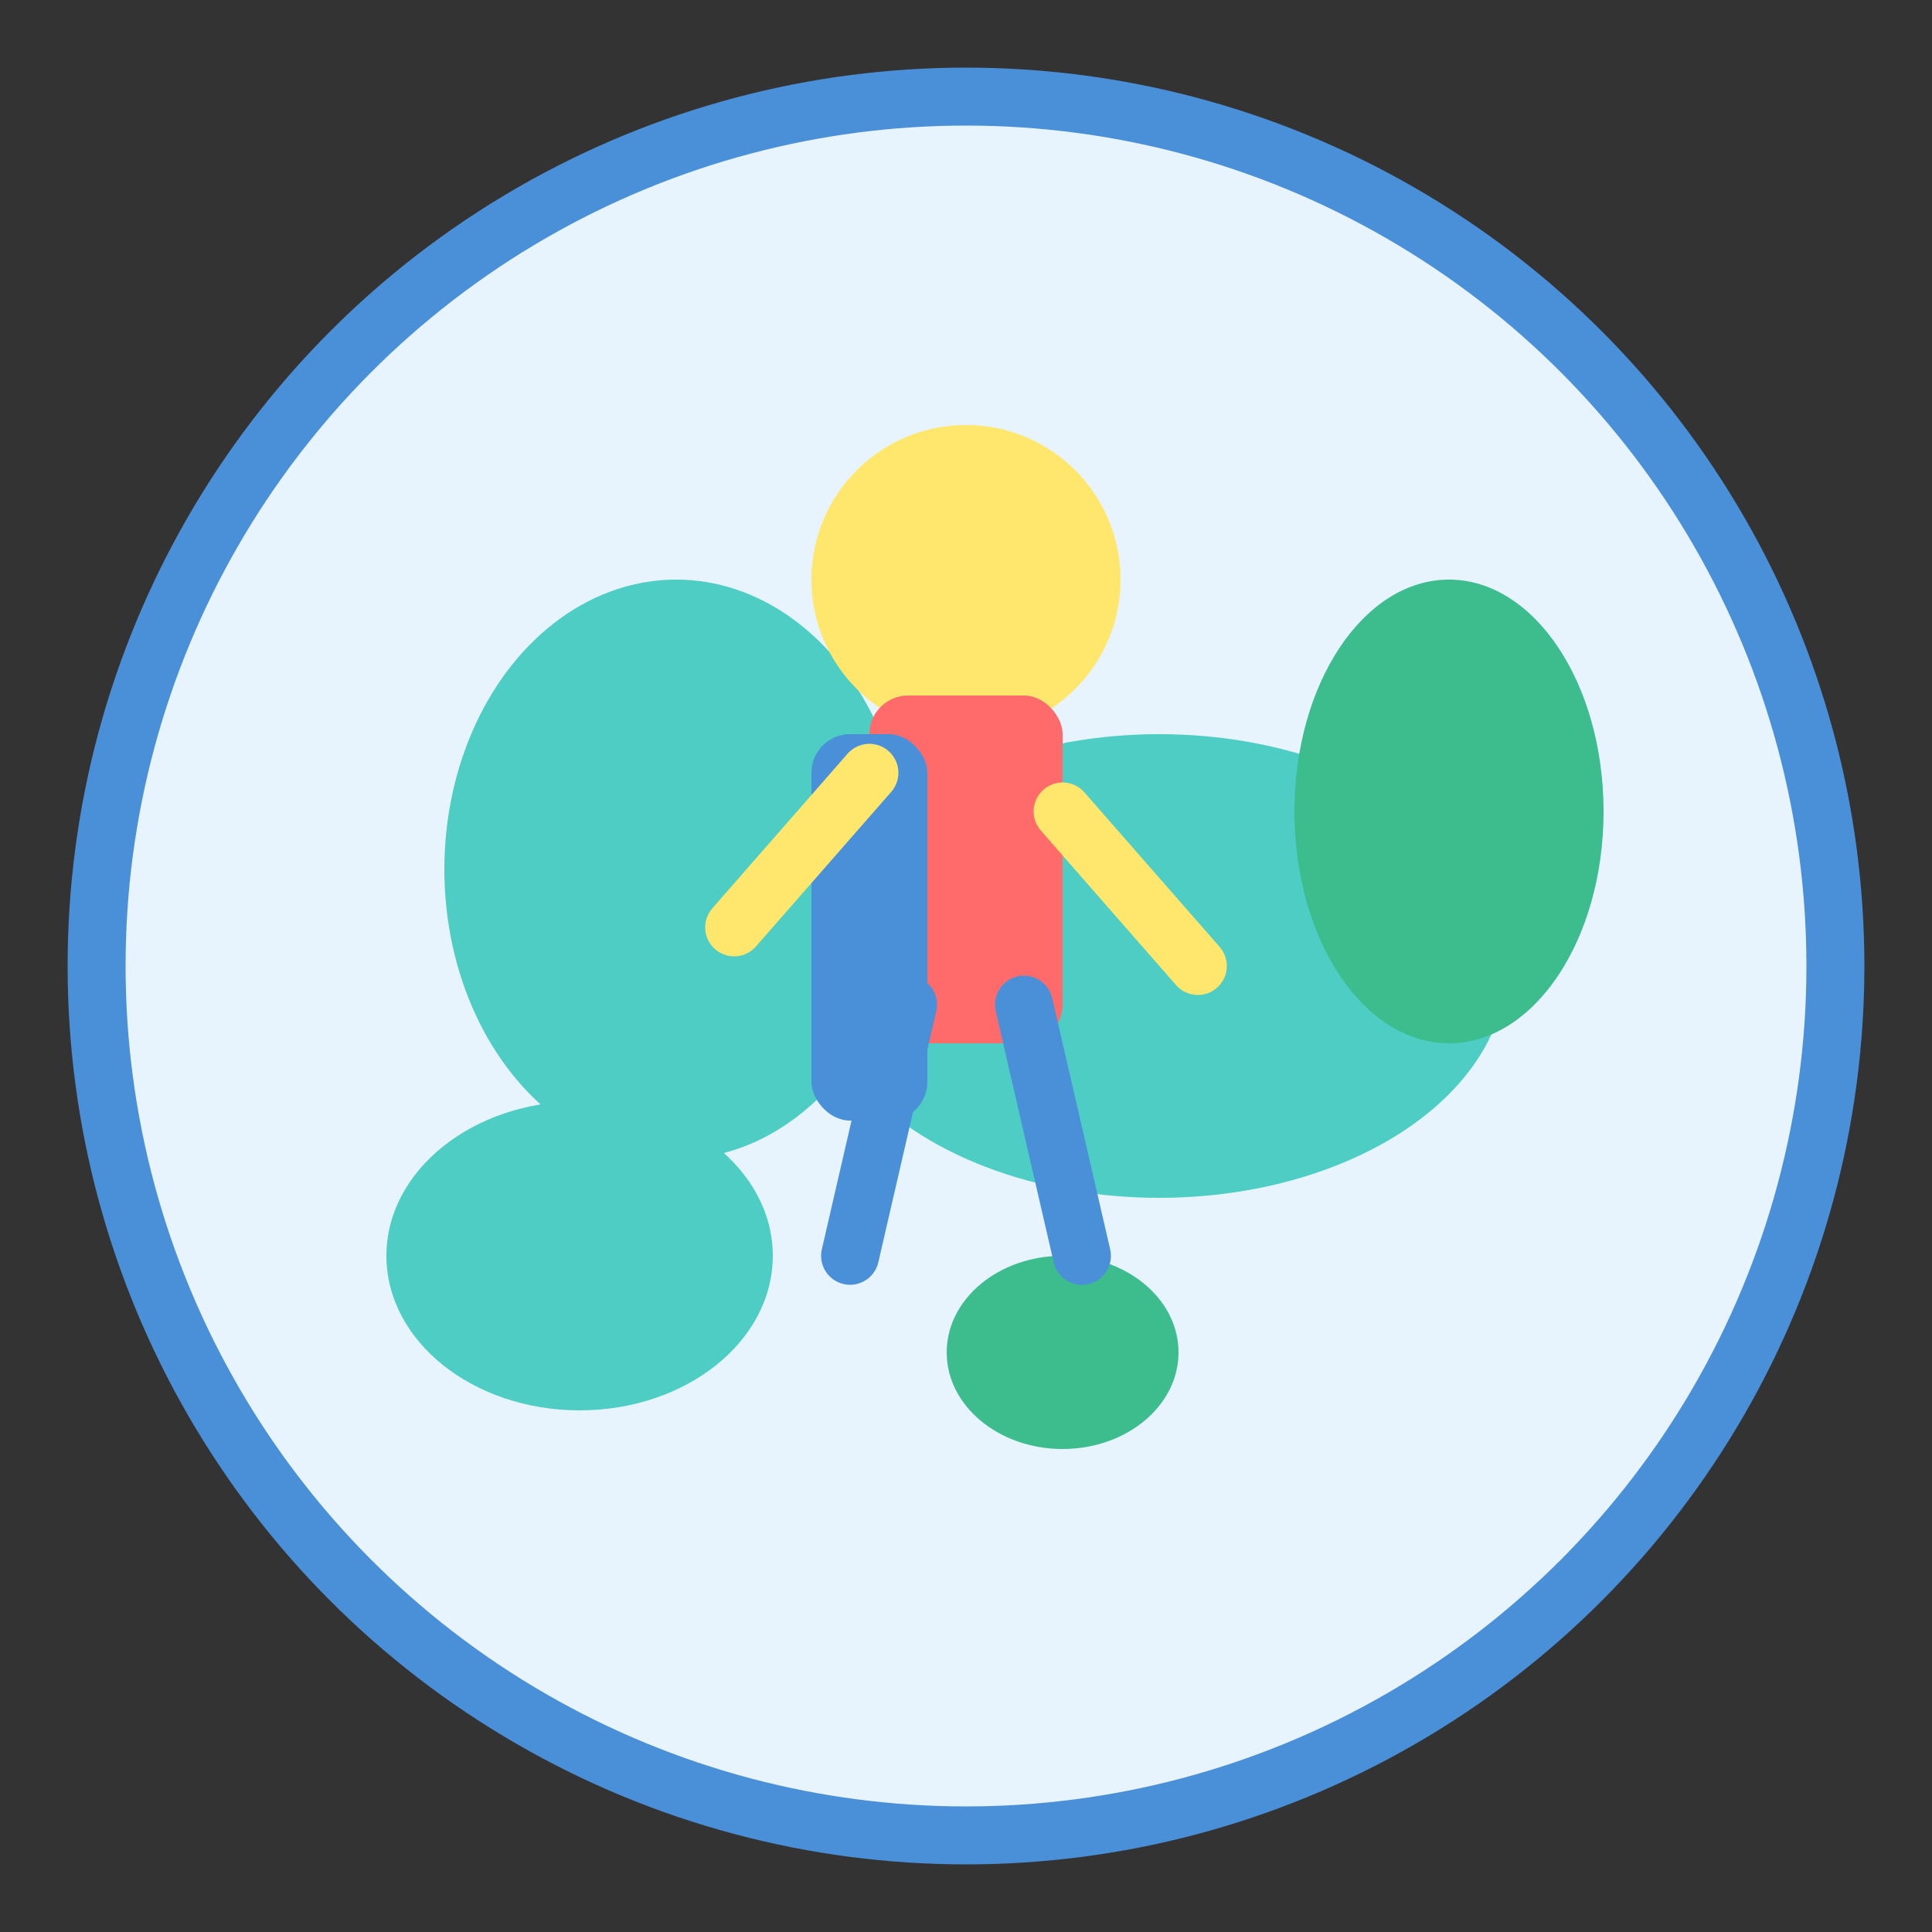
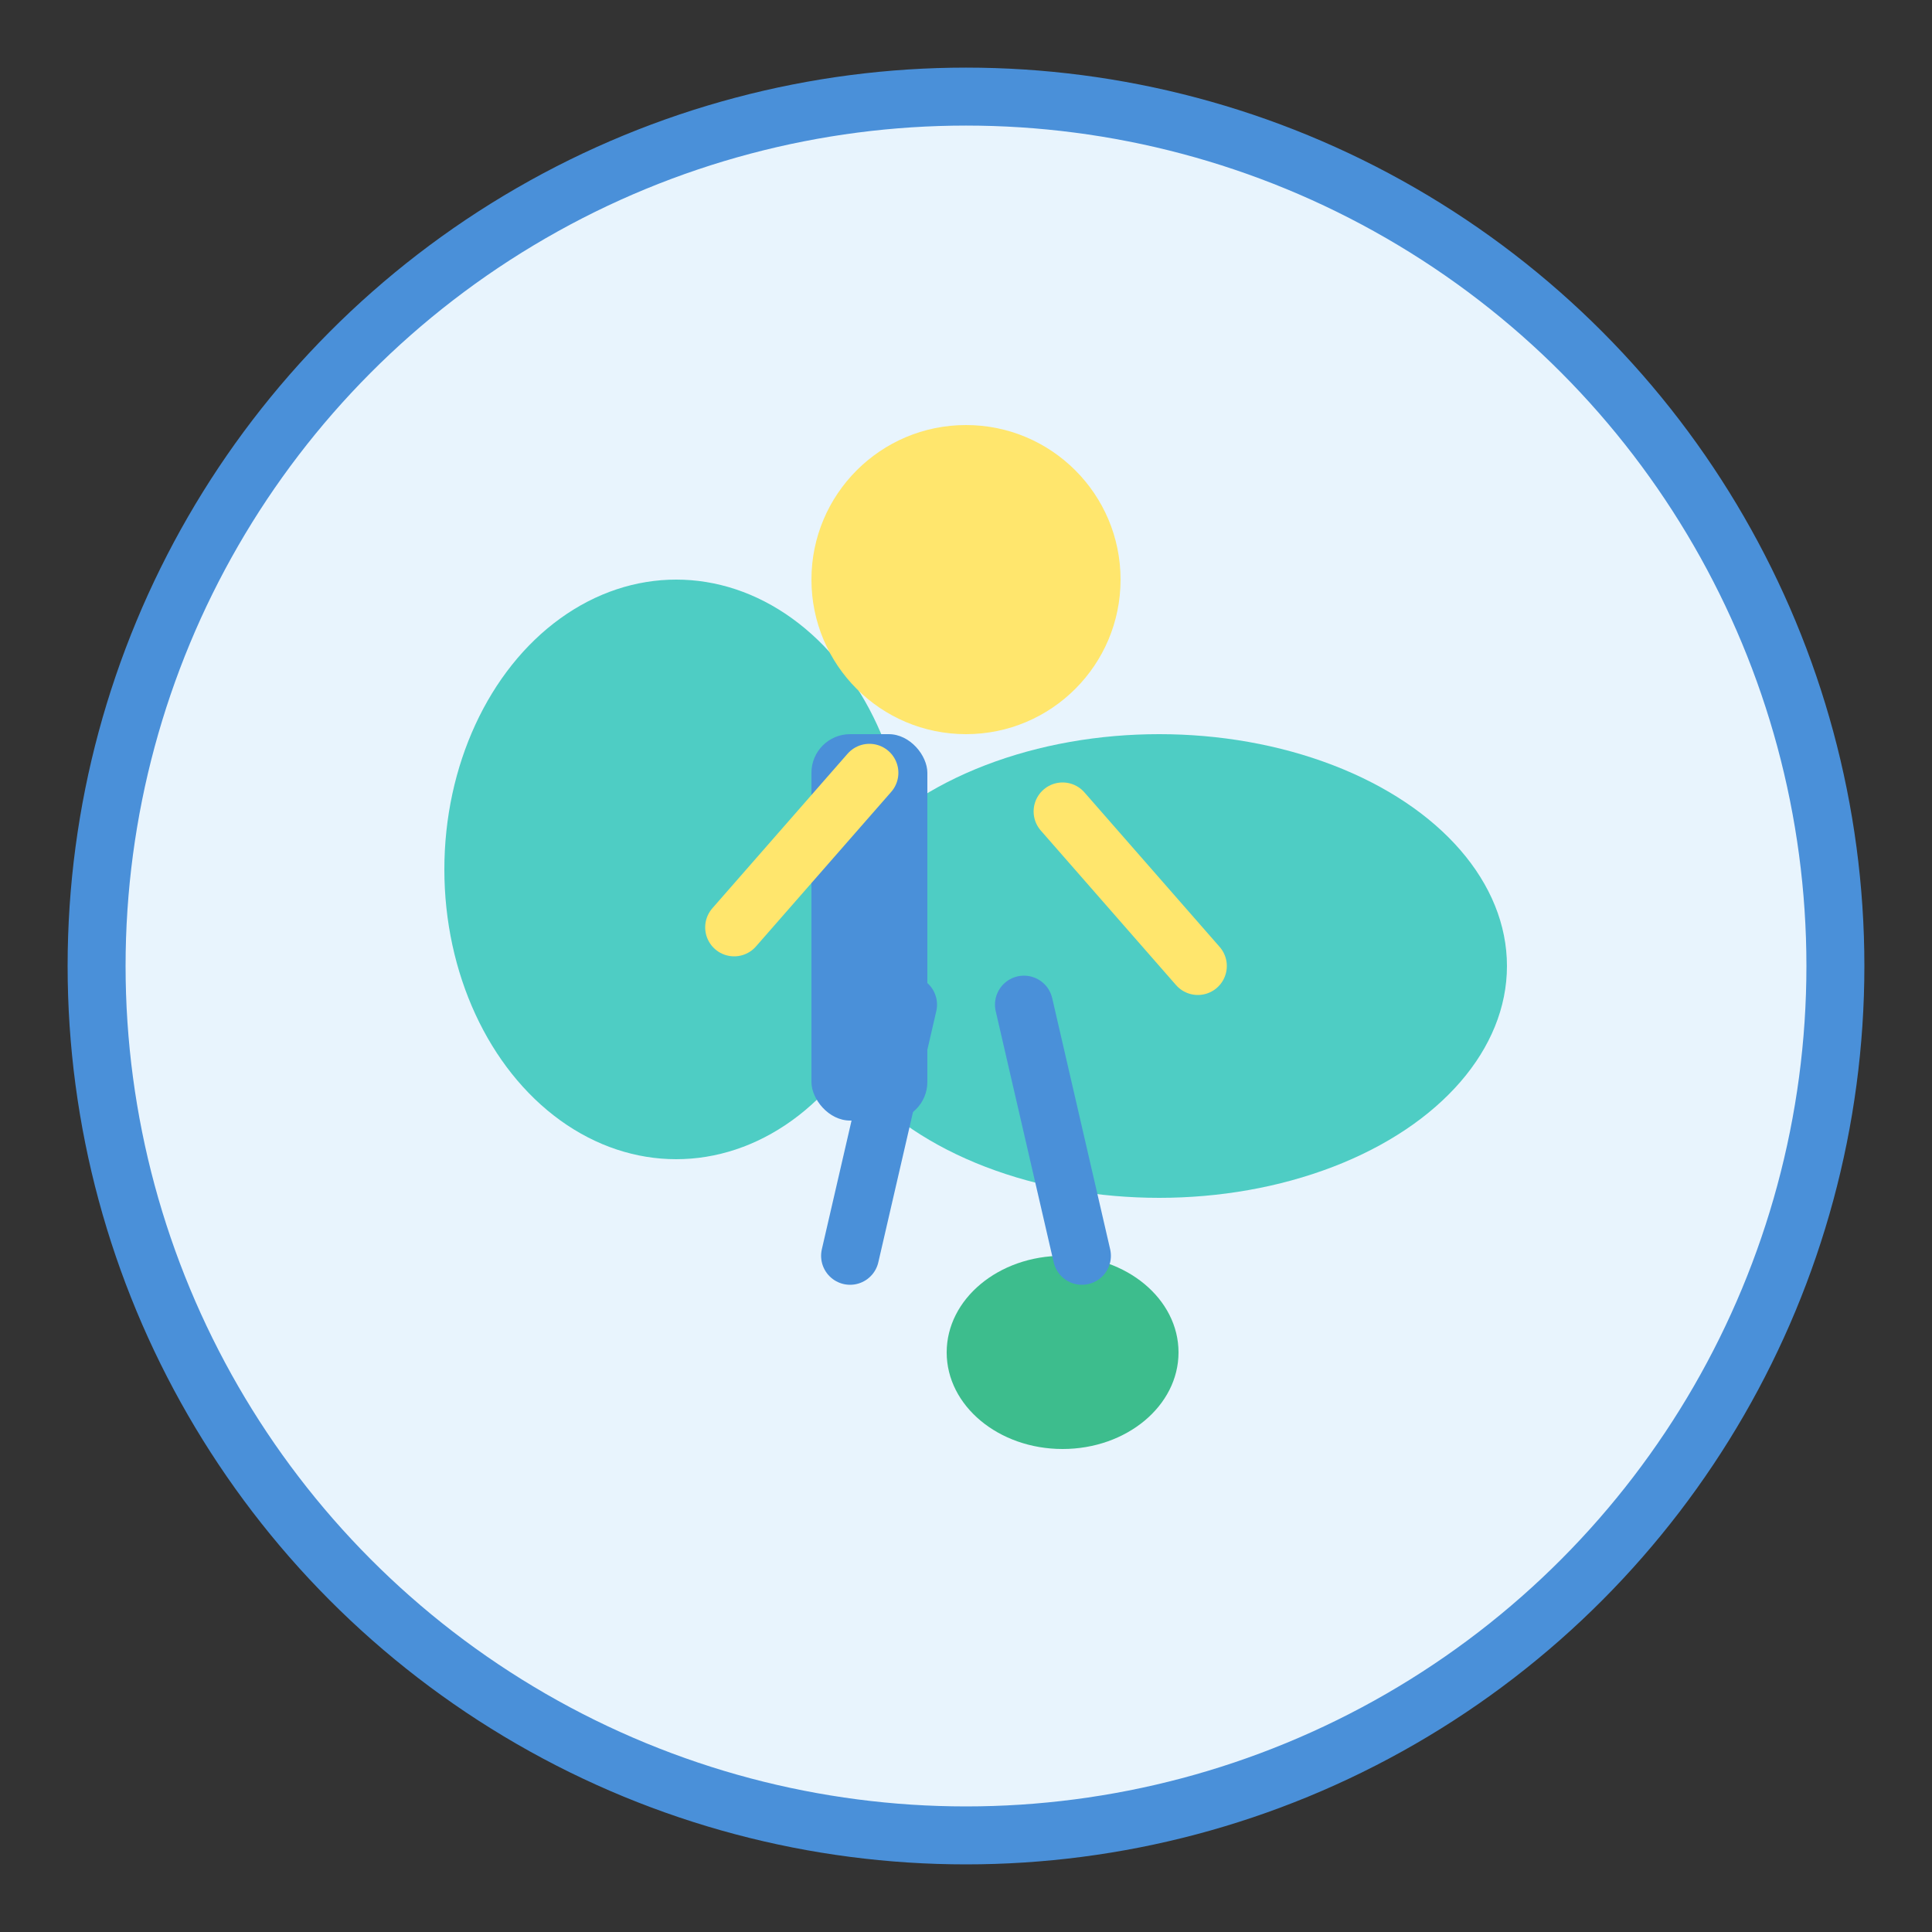
<svg xmlns="http://www.w3.org/2000/svg" viewBox="0 0 100 100">
  <rect x="0" y="0" width="100" height="100" fill="#333333" stroke="none" />
  <circle cx="50" cy="50" r="45" fill="#E8F4FD" stroke="#4A90D9" stroke-width="3" />
  <ellipse cx="35" cy="45" rx="12" ry="15" fill="#4ECDC4" />
  <ellipse cx="60" cy="50" rx="18" ry="12" fill="#4ECDC4" />
-   <ellipse cx="75" cy="42" rx="8" ry="12" fill="#3DBD8D" />
-   <ellipse cx="30" cy="65" rx="10" ry="8" fill="#4ECDC4" />
  <ellipse cx="55" cy="70" rx="6" ry="5" fill="#3DBD8D" />
  <circle cx="50" cy="30" r="8" fill="#FFE66D" />
-   <rect x="45" y="36" width="10" height="18" rx="2" fill="#FF6B6B" />
  <rect x="42" y="38" width="6" height="20" rx="2" fill="#4A90D9" />
  <line x1="45" y1="40" x2="38" y2="48" stroke="#FFE66D" stroke-width="3" stroke-linecap="round" />
  <line x1="55" y1="42" x2="62" y2="50" stroke="#FFE66D" stroke-width="3" stroke-linecap="round" />
  <line x1="47" y1="52" x2="44" y2="65" stroke="#4A90D9" stroke-width="3" stroke-linecap="round" />
  <line x1="53" y1="52" x2="56" y2="65" stroke="#4A90D9" stroke-width="3" stroke-linecap="round" />
</svg>